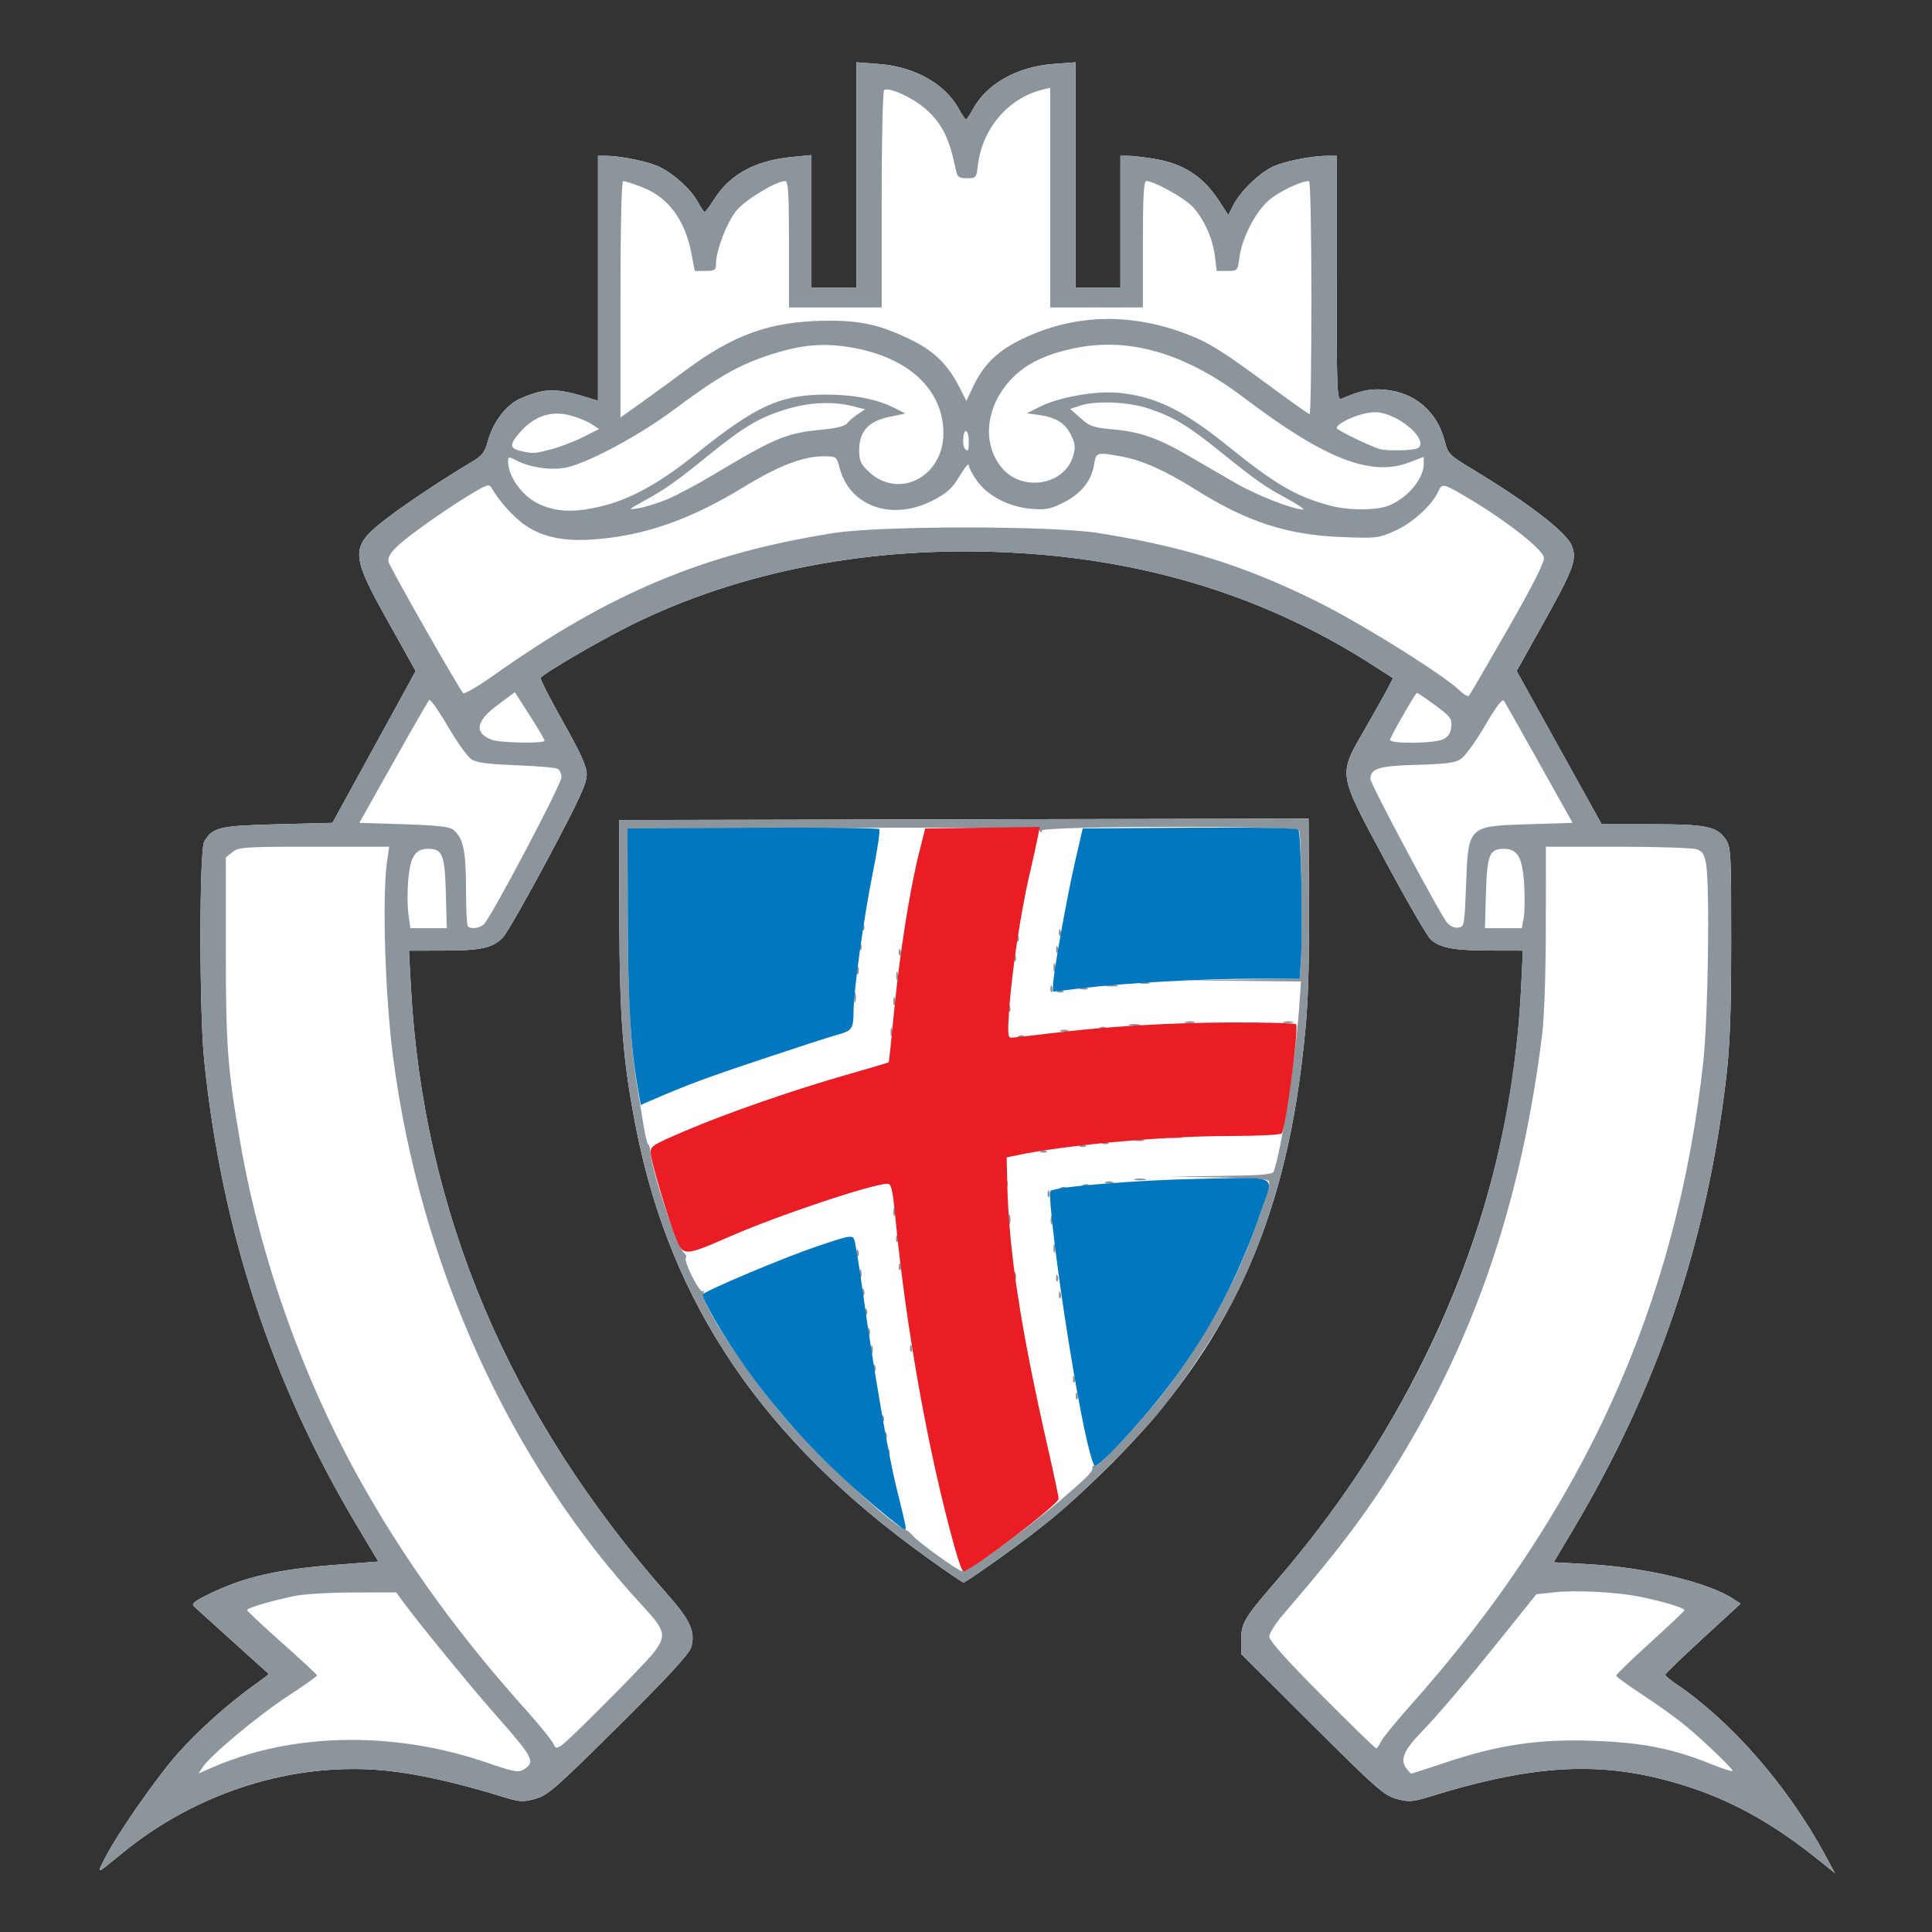
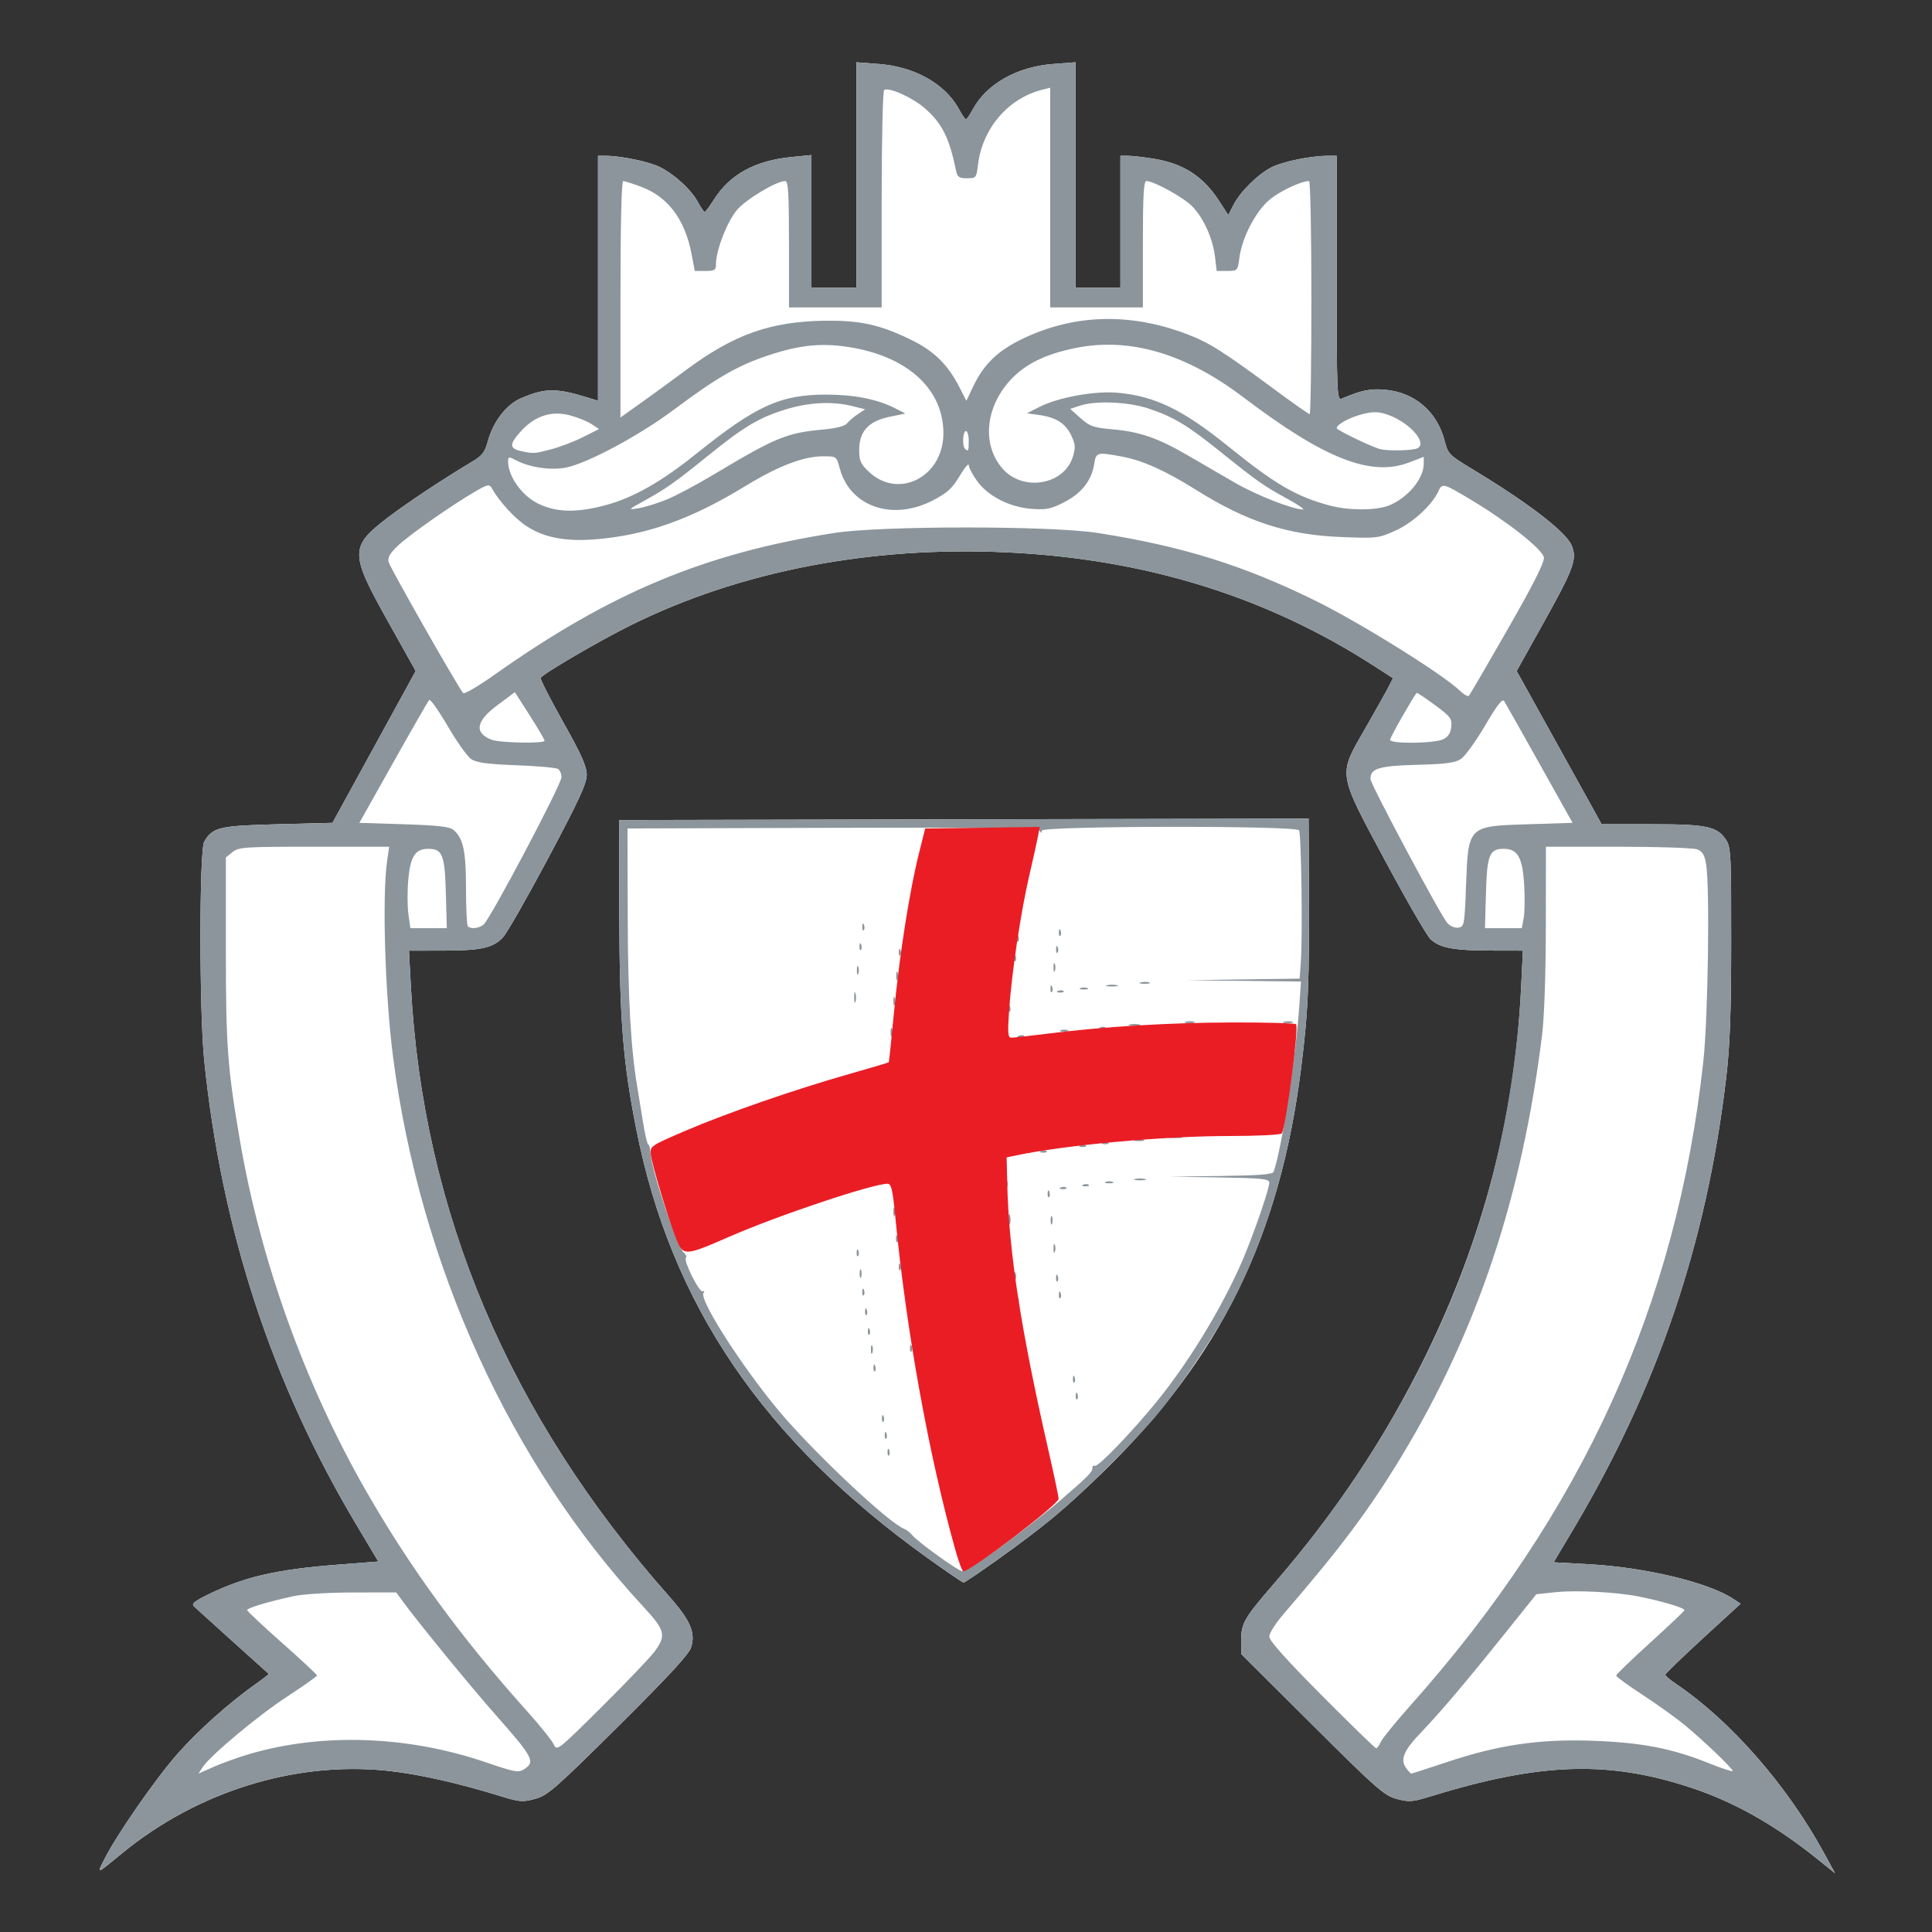
<svg xmlns="http://www.w3.org/2000/svg" xmlns:ns1="http://sodipodi.sourceforge.net/DTD/sodipodi-0.dtd" xmlns:ns2="http://www.inkscape.org/namespaces/inkscape" version="1.1" width="800" height="800" id="svg2" ns1:docname="Grb-SI-6330.svg" ns2:version="1.2.2 (732a01da63, 2022-12-09, custom)">
  <rect width="100%" height="100%" fill="#333333" stroke="none" />
  <ns1:namedview id="namedview2184" pagecolor="#ffffff" bordercolor="#666666" borderopacity="1.0" ns2:showpageshadow="2" ns2:pageopacity="0.0" ns2:pagecheckerboard="0" ns2:deskcolor="#d1d1d1" showgrid="false" ns2:zoom="1.0685256" ns2:cx="551.69478" ns2:cy="461.85136" ns2:window-width="2490" ns2:window-height="1376" ns2:window-x="0" ns2:window-y="0" ns2:window-maximized="1" ns2:current-layer="svg2" />
  <defs id="defs4" />
  <g id="g4878" transform="matrix(1.163,0,0,1.163,-2114.817,-2925.981)">
    <path style="fill:#ffffff;fill-rule:evenodd" d="m 1861.829,3175.779 c 26.692,-21.948 61.457,-32.811 94.221,-29.443 11.157,1.147 24.976,4.239 40.905,9.154 6.465,1.995 7.578,2.076 12,0.875 4.423,-1.201 7.162,-3.593 29.609,-25.856 17.456,-17.313 25.069,-25.544 25.87,-27.969 1.727,-5.234 -0.144,-9.658 -7.691,-18.181 -57.148,-64.541 -87.737,-136.802 -92.049,-217.448 l -0.671,-12.552 11.902,-0.01 c 13.815,-0.01 18.041,-0.934 21.581,-4.738 1.411,-1.516 8.698,-14.282 16.193,-28.368 10.824,-20.343 13.625,-26.412 13.615,-29.5 -0.01,-3.011 -1.912,-7.263 -8.43,-18.847 -4.63,-8.227 -8.221,-15.276 -7.982,-15.663 0.948,-1.534 20.591,-13.009 31.925,-18.65 38.825,-19.323 85.499,-28.357 134.406,-26.015 48.984,2.345 92.057,15.696 130.371,40.41 l 6.777,4.372 -1.667,3.253 c -0.917,1.789 -4.641,8.428 -8.277,14.753 -9.644,16.778 -9.88,15.236 7.224,47.112 7.559,14.087 14.807,26.612 16.108,27.834 3.276,3.078 8.202,4.003 21.463,4.03 l 11.405,0.024 -0.642,13.25 c -2.22,45.791 -13.562,89.416 -34.121,131.25 -14.284,29.065 -31.712,55.268 -53.541,80.5 -10.899,12.598 -11.997,14.47 -12.002,20.459 v 4.959 l 25.25,25.147 c 23.026,22.932 25.679,25.262 30.124,26.456 4.409,1.184 5.553,1.099 12,-0.89 39.181,-12.088 63.415,-12.875 93.041,-3.023 15.401,5.122 29.854,13.326 45.059,25.578 l 5.974,4.814 -3.813,-7 c -13.262,-24.345 -33.31,-47.266 -52.917,-60.5 -2.037,-1.375 -3.707,-2.811 -3.711,-3.191 0,-0.38 6.029,-6.224 13.406,-12.987 l 13.413,-12.296 -2.663,-1.754 c -8.857,-5.832 -31.183,-11.187 -51.283,-12.299 l -12.62,-0.699 6.923,-11.637 c 30.12,-50.63 47.516,-101.93 54.473,-160.637 1.361,-11.484 1.786,-22.863 1.811,-48.544 0.031,-30.839 -0.114,-33.769 -1.794,-36.334 -3.183,-4.858 -6.782,-5.623 -26.469,-5.623 h -17.861 l -12.887,-23.25 c -7.088,-12.787 -13.898,-25.063 -15.132,-27.278 l -2.245,-4.028 9.474,-16.972 c 10.918,-19.56 12.134,-22.897 10.108,-27.745 -2.019,-4.831 -15.428,-15.13 -35.334,-27.139 -8.239,-4.97 -8.69,-5.426 -9.845,-9.976 -2.666,-10.5 -10.658,-17.379 -21.273,-18.31 -5.248,-0.461 -8.428,0.192 -15.457,3.171 -1.651,0.7 -1.75,-1.719 -1.75,-42.865 v -43.607 l -3.25,0.01 c -5.98,0.014 -15.951,2.055 -19.912,4.075 -4.893,2.496 -11.157,8.683 -13.587,13.42 l -1.847,3.601 -3.232,-4.988 c -5.708,-8.81 -12.732,-13.351 -23.3,-15.066 -3.504,-0.569 -7.608,-1.037 -9.121,-1.041 l -2.75,-0.01 v 23.5 23.5 h -8 -8 v -40.148 -40.148 l -8.11,0.625 c -12.729,0.982 -23.598,7.144 -28.433,16.121 -1.052,1.953 -2.157,3.55 -2.457,3.55 -0.3,0 -1.406,-1.598 -2.457,-3.55 -4.834,-8.976 -15.704,-15.139 -28.433,-16.121 l -8.11,-0.625 v 40.148 40.148 h -8 -8 v -23.629 -23.629 l -7.201,0.71 c -12.876,1.269 -21.87,6.203 -27.472,15.07 -1.555,2.462 -3.063,4.476 -3.35,4.477 -0.287,0 -1.383,-1.596 -2.435,-3.549 -2.338,-4.341 -8.114,-9.68 -13.377,-12.365 -3.822,-1.95 -13.88,-4.062 -19.416,-4.077 l -2.75,-0.01 v 43.617 43.617 l -2.25,-0.708 c -12.442,-3.917 -16.233,-3.959 -24.982,-0.282 -5.413,2.275 -10.123,8.389 -12.08,15.682 -0.969,3.611 -1.985,4.897 -5.53,7 -9.854,5.845 -23.108,14.632 -29.984,19.879 -13.553,10.342 -13.561,12.653 -0.133,36.671 l 10.041,17.959 -2.474,4.534 c -1.361,2.494 -8.026,14.659 -14.812,27.034 l -12.338,22.5 -19.527,0.5 c -20.918,0.536 -23.192,1.079 -26.145,6.25 -1.764,3.089 -1.766,60.559 0,77.75 6.225,60.685 24.088,115.067 54.528,166 l 7.471,12.5 -14.729,1.146 c -21.582,1.679 -33.051,4.329 -45.853,10.595 -5.035,2.464 -6.04,3.326 -5,4.286 2.499,2.306 26.304,23.792 26.55,23.964 0.137,0.095 -1.888,1.681 -4.5,3.524 -9.528,6.724 -20.681,16.682 -27.985,24.986 -7.843,8.917 -21.479,28.545 -25.924,37.317 -2.884,5.691 -3.178,5.782 6.161,-1.897 z m 311.662,-104.524 c 16.552,-11.829 23.93,-17.944 37.229,-30.854 42.209,-40.972 63.451,-84.227 70.984,-144.543 2.534,-20.293 2.924,-29.793 2.736,-66.754 l -0.111,-21.754 -122.75,0.254 -122.75,0.254 0.086,34 c 0.094,36.921 1.294,52.076 6.017,75.967 12.348,62.459 45.176,110.817 103.709,152.769 6.703,4.804 12.486,8.742 12.85,8.75 0.364,0.01 5.764,-3.632 12,-8.089 z" id="path2243" ns1:nodetypes="csssssssccsssssssscssssscsssccssssscsscscsscssssscsscsssssssccsscssccccccccssssscccccccsscssccccsssssscsscsscscsssssssccsssscccssscss" />
    <path style="fill:#8c959b" d="m 1855.668,3177.676 c 4.445,-8.772 18.081,-28.4 25.924,-37.317 7.304,-8.303 18.457,-18.261 27.985,-24.986 2.612,-1.843 4.637,-3.429 4.5,-3.524 -0.246,-0.171 -24.051,-21.658 -26.55,-23.964 -1.04,-0.96 -0.035,-1.821 5,-4.286 12.802,-6.266 24.271,-8.916 45.853,-10.595 l 14.729,-1.146 -7.47,-12.5 c -30.44,-50.933 -48.303,-105.315 -54.528,-166 -1.763,-17.191 -1.761,-74.661 0,-77.75 2.954,-5.171 5.228,-5.714 26.145,-6.25 l 19.527,-0.5 12.338,-22.5 c 6.786,-12.375 13.451,-24.54 14.812,-27.034 l 2.474,-4.534 -10.041,-17.959 c -13.429,-24.017 -13.42,-26.328 0.133,-36.671 6.876,-5.247 20.129,-14.034 29.984,-19.879 3.545,-2.103 4.561,-3.389 5.53,-7 1.957,-7.293 6.667,-13.407 12.081,-15.682 8.75,-3.677 12.54,-3.634 24.982,0.282 l 2.25,0.708 v -43.617 -43.617 l 2.75,0.01 c 5.536,0.015 15.594,2.127 19.416,4.077 5.263,2.685 11.039,8.024 13.377,12.365 1.052,1.953 2.147,3.55 2.435,3.549 0.287,0 1.795,-2.016 3.35,-4.477 5.602,-8.867 14.596,-13.801 27.472,-15.07 l 7.201,-0.71 v 23.629 23.629 h 8 8 v -40.148 -40.148 l 8.11,0.625 c 12.729,0.982 23.598,7.144 28.433,16.121 1.052,1.953 2.157,3.55 2.457,3.55 0.3,0 1.406,-1.598 2.457,-3.55 4.834,-8.976 15.704,-15.139 28.433,-16.121 l 8.11,-0.625 v 40.148 40.148 h 8 8 v -23.5 -23.5 l 2.75,0.01 c 1.512,0 5.617,0.473 9.121,1.041 10.568,1.715 17.592,6.256 23.3,15.066 l 3.232,4.988 1.847,-3.601 c 2.43,-4.737 8.694,-10.924 13.587,-13.42 3.961,-2.021 13.932,-4.061 19.912,-4.075 l 3.25,-0.01 v 43.607 c 0,41.146 0.099,43.565 1.75,42.865 7.029,-2.979 10.209,-3.631 15.457,-3.171 10.615,0.932 18.608,7.811 21.273,18.31 1.155,4.549 1.605,5.006 9.845,9.976 19.907,12.008 33.316,22.307 35.334,27.139 2.026,4.848 0.81,8.185 -10.108,27.745 l -9.474,16.972 2.245,4.028 c 1.235,2.216 8.044,14.491 15.132,27.278 l 12.887,23.25 h 17.861 c 19.687,0 23.286,0.764 26.469,5.623 1.68,2.565 1.825,5.495 1.794,36.334 -0.026,25.681 -0.45,37.06 -1.811,48.544 -6.957,58.707 -24.353,110.006 -54.473,160.637 l -6.923,11.637 12.62,0.699 c 20.1,1.113 42.426,6.467 51.283,12.299 l 2.663,1.753 -13.413,12.296 c -7.377,6.763 -13.41,12.607 -13.406,12.987 0,0.38 1.674,1.816 3.711,3.191 19.607,13.234 39.654,36.155 52.917,60.5 l 3.813,7 -5.974,-4.814 c -15.204,-12.252 -29.658,-20.457 -45.059,-25.578 -29.626,-9.852 -53.861,-9.065 -93.042,3.023 -6.447,1.989 -7.591,2.074 -12,0.89 -4.444,-1.194 -7.098,-3.524 -30.124,-26.456 l -25.25,-25.147 v -4.959 c 0.01,-5.988 1.103,-7.86 12.002,-20.459 35.821,-41.406 61.84,-88.75 75.556,-137.481 6.569,-23.34 10.935,-50.123 12.106,-74.269 l 0.642,-13.25 -11.405,-0.024 c -13.261,-0.028 -18.187,-0.953 -21.463,-4.03 -1.3,-1.222 -8.549,-13.747 -16.108,-27.834 -17.105,-31.877 -16.868,-30.335 -7.224,-47.112 3.636,-6.325 7.36,-12.964 8.277,-14.753 l 1.667,-3.253 -6.777,-4.371 c -38.313,-24.713 -81.386,-38.064 -130.371,-40.41 -48.907,-2.341 -95.581,6.692 -134.406,26.015 -11.334,5.641 -30.977,17.115 -31.925,18.65 -0.239,0.388 3.352,7.436 7.982,15.663 6.518,11.584 8.42,15.836 8.43,18.847 0.01,3.088 -2.791,9.158 -13.615,29.5 -7.495,14.086 -14.782,26.852 -16.193,28.368 -3.54,3.804 -7.766,4.732 -21.581,4.738 l -11.902,0.01 0.671,12.552 c 4.311,80.646 34.9,152.907 92.049,217.448 7.547,8.523 9.418,12.947 7.691,18.18 -0.8,2.426 -8.414,10.657 -25.87,27.969 -22.447,22.262 -25.186,24.655 -29.609,25.856 -4.422,1.201 -5.534,1.12 -12,-0.875 -15.93,-4.915 -29.748,-8.007 -40.905,-9.154 -32.764,-3.368 -67.529,7.496 -94.221,29.443 -9.339,7.679 -9.045,7.588 -6.161,1.897 z m 51.205,-37.173 c 26.006,-7.713 56.545,-6.692 84.456,2.824 10.499,3.58 11.696,3.793 13.75,2.453 4.014,-2.618 3.193,-4.171 -10.242,-19.375 -9.072,-10.265 -27.735,-33.096 -33.297,-40.731 l -2.051,-2.816 -15.33,0.025 c -8.819,0.014 -17.879,0.581 -21.33,1.335 -9.255,2.02 -16.508,4.212 -16.423,4.962 0.043,0.373 5.655,5.629 12.472,11.679 6.817,6.05 12.407,11.253 12.423,11.562 0.016,0.309 -4.703,3.65 -10.486,7.424 -10.538,6.877 -27.51,21.046 -30.261,25.263 l -1.467,2.248 5.415,-2.395 c 2.978,-1.317 8.545,-3.323 12.371,-4.458 z m 426.568,2.818 c 18.472,-6.175 32.961,-8.31 51.888,-7.645 17.551,0.616 28.307,2.689 41.56,8.011 4.642,1.864 8.44,3.101 8.44,2.749 0,-0.879 -10.307,-10.754 -17,-16.287 -3.025,-2.501 -9.775,-7.343 -15,-10.761 -5.225,-3.418 -9.5,-6.527 -9.5,-6.909 0,-0.383 5.4,-5.605 12,-11.605 6.6,-6 12.137,-11.232 12.304,-11.626 0.33,-0.776 -7.033,-3.032 -15.804,-4.841 -8.017,-1.654 -22.604,-2.431 -30.255,-1.611 l -6.653,0.712 -11.764,14.675 c -13.5,16.841 -22.566,27.526 -29.422,34.675 -5.951,6.206 -7.333,9.446 -5.279,12.379 0.817,1.167 1.693,2.121 1.946,2.121 0.253,0 5.895,-1.817 12.538,-4.037 z m -282.007,-39.363 c 4.301,-5.793 3.85,-7.59 -4.038,-16.098 -47.272,-50.983 -79.393,-121.528 -89.017,-195.502 -2.859,-21.977 -3.946,-57.169 -2.155,-69.75 l 0.748,-5.25 h -26.71 c -24.812,0 -26.878,0.136 -29.071,1.912 l -2.361,1.912 v 32.838 c 0,34.333 0.58,42.155 5.053,68.183 7.369,42.875 23.193,86.748 45,124.767 15.649,27.283 33.818,52.119 57.194,78.183 4.585,5.112 8.851,10.424 9.479,11.804 1.125,2.47 1.391,2.263 17.063,-13.295 8.756,-8.692 17.222,-17.559 18.815,-19.704 z m 258.628,32.089 c 0.579,-1.271 5.34,-7.123 10.58,-13.004 61.284,-68.779 94.811,-142.532 104.236,-229.298 1.699,-15.644 2.353,-62.145 0.986,-70.199 -0.561,-3.309 -1.306,-4.53 -3.198,-5.25 -1.357,-0.516 -14.025,-0.937 -28.152,-0.937 h -25.685 l -0.029,28.249 c -0.018,16.972 -0.549,32.441 -1.331,38.749 -7.138,57.561 -23.017,105.253 -49.857,149.742 -11.452,18.983 -21.797,32.82 -42.279,56.556 -2.752,3.189 -5.003,6.762 -5.003,7.94 0,1.443 6.106,8.279 18.715,20.952 10.293,10.345 18.996,18.81 19.34,18.81 0.343,0 1.098,-1.04 1.677,-2.312 z m -332.901,-302.156 c -0.363,-13.644 -1.213,-15.783 -6.275,-15.783 -4.575,0 -6.33,2.659 -7.087,10.733 -0.377,4.022 -0.369,9.609 0.016,12.415 l 0.702,5.102 h 6.488 6.488 l -0.332,-12.467 z m 13.408,11.217 c 2.293,-1.767 27.76,-49.941 27.76,-52.511 0,-1.167 -0.562,-2.485 -1.25,-2.93 -0.688,-0.445 -7.352,-1.038 -14.809,-1.319 -10.172,-0.383 -14.179,-0.916 -16.041,-2.136 -1.365,-0.894 -5.138,-6.179 -8.386,-11.745 -3.247,-5.565 -6.225,-9.779 -6.617,-9.364 -0.392,0.415 -6.146,10.43 -12.788,22.255 l -12.075,21.5 15.834,0.5 c 12.039,0.38 16.266,0.86 17.638,2 3.517,2.924 4.495,7.447 4.495,20.801 0,7.076 0.3,13.165 0.667,13.532 1.062,1.062 3.811,0.775 5.573,-0.583 z m 349.81,-13.75 c 0.816,-21.515 0.623,-21.323 22.095,-22 l 15.846,-0.5 -11.745,-21 c -6.46,-11.55 -12.14,-21.611 -12.621,-22.358 -0.63,-0.978 -2.538,1.478 -6.811,8.767 -3.264,5.569 -7.125,10.905 -8.578,11.858 -2.082,1.365 -5.415,1.806 -15.689,2.077 -13.525,0.357 -16.593,1.297 -16.511,5.061 0.041,1.878 24.761,48.207 27.311,51.186 1.016,1.187 2.664,1.906 3.949,1.723 2.128,-0.303 2.224,-0.82 2.755,-14.814 z m 20.538,11.381 c 0.373,-1.99 0.44,-7.444 0.149,-12.119 -0.591,-9.475 -2.346,-12.512 -7.229,-12.512 -5.123,0 -5.974,2.111 -6.361,15.785 l -0.353,12.465 h 6.558 6.558 z m -348.608,-63.131 c -0.011,-0.412 -2.396,-4.467 -5.299,-9.01 l -5.279,-8.26 -6.201,4.608 c -7.662,5.693 -8.39,9.817 -2.173,12.299 2.895,1.155 18.981,1.464 18.952,0.363 z m 320.02,-0.538 c 1.737,-0.874 2.595,-2.23 2.81,-4.443 0.28,-2.878 -0.287,-3.624 -5.893,-7.751 -3.412,-2.511 -6.305,-4.443 -6.43,-4.292 -1.442,1.739 -9.488,15.904 -9.488,16.704 0,1.529 15.891,1.347 19,-0.218 z m 22.928,-39.201 c 8.962,-15.656 13.065,-23.775 12.866,-25.452 -0.331,-2.781 -12.662,-12.578 -25.671,-20.396 -10.212,-6.137 -10.544,-6.226 -11.922,-3.204 -2.256,4.951 -9.139,11.24 -15.357,14.03 -5.959,2.674 -6.561,2.745 -19.247,2.249 -19.184,-0.75 -33.535,-5.412 -51.65,-16.779 -10.926,-6.856 -19.051,-10.508 -26.404,-11.867 -8.964,-1.657 -9.207,-1.59 -9.899,2.737 -0.931,5.824 -4.485,10.331 -10.644,13.501 -4.717,2.428 -6.355,2.767 -11.518,2.384 -7.912,-0.587 -15.566,-4.47 -19.49,-9.886 -1.645,-2.271 -2.991,-4.829 -2.991,-5.684 0,-0.856 -1.462,0.887 -3.25,3.873 -2.665,4.451 -4.391,6.019 -9.587,8.706 -14.361,7.427 -29.474,2.19 -33.109,-11.473 -1.13,-4.248 -1.133,-4.25 -5.898,-4.25 -7.059,0 -15.95,3.42 -27.957,10.752 -19.209,11.731 -35.175,17.374 -53.218,18.808 -10.734,0.853 -18.43,-0.668 -24.688,-4.879 -4.188,-2.819 -9.527,-8.703 -12.152,-13.393 -0.803,-1.435 -1.453,-1.301 -5.773,1.192 -8.26,4.766 -23.672,15.565 -27.665,19.384 -2.813,2.691 -3.655,4.192 -3.253,5.795 0.499,1.988 24.849,44.79 26.544,46.66 0.409,0.45 5.414,-2.489 11.124,-6.531 41.306,-29.245 74.827,-43.243 120.881,-50.481 16.74,-2.631 77.205,-2.636 94,-0.01 29.984,4.691 51.828,11.499 77.5,24.153 16.011,7.892 45.623,26.362 51.464,32.1 1.355,1.331 2.765,2.089 3.135,1.684 0.369,-0.405 6.592,-11.081 13.83,-23.725 z m -320.928,-44.196 c 9.756,-2.675 19.628,-8.301 32.008,-18.242 21.257,-17.067 29.865,-21.004 46.031,-21.047 9.974,-0.027 18.448,1.638 24.723,4.857 l 3.674,1.885 -5.683,1.18 c -7.436,1.544 -10.754,5.173 -10.754,11.761 0,3.896 0.498,5.025 3.442,7.801 10.565,9.964 26.462,1.828 26.536,-13.582 0.074,-15.376 -12.069,-26.948 -32.051,-30.546 -10.656,-1.919 -18.655,-1.203 -30.427,2.72 -10.77,3.59 -18.171,7.855 -33.5,19.308 -12.165,9.088 -30.289,18.846 -38.177,20.553 -5.239,1.134 -12.918,0.073 -17.822,-2.463 -2.841,-1.469 -3.001,-1.448 -3.001,0.409 0,5.072 4.676,11.794 10.217,14.689 6.565,3.429 14.094,3.647 24.782,0.717 z m 21.37,-1.887 c 3.235,-1.315 10.663,-5.252 16.506,-8.75 22.503,-13.471 26.244,-15.013 39.34,-16.223 4.757,-0.439 7.712,-1.214 8.518,-2.234 0.679,-0.858 2.397,-2.323 3.817,-3.255 l 2.583,-1.695 -4.51,-1.136 c -7.284,-1.834 -15.781,-1.37 -24.323,1.329 -9.218,2.913 -14.504,6.098 -27.302,16.455 -11.523,9.325 -14.702,11.57 -22.479,15.876 -6.012,3.328 -6.015,3.332 -2.027,2.678 2.197,-0.361 6.641,-1.731 9.876,-3.046 z m 220.802,-0.45 c -8.159,-4.447 -10.502,-6.103 -24.172,-17.082 -11.172,-8.973 -16.203,-11.978 -24.924,-14.889 -7.237,-2.416 -18.805,-2.911 -24.454,-1.046 l -3.5,1.155 3.689,3.3 c 3.269,2.924 4.567,3.378 11.391,3.98 9.72,0.858 16.082,3.06 26.798,9.277 4.675,2.712 12.247,7.105 16.826,9.761 7.553,4.382 20.39,9.431 24.174,9.508 0.825,0.017 -1.798,-1.767 -5.828,-3.964 z m 36.61,2.469 c 6.642,-2.774 12.218,-9.53 12.218,-14.801 v -2.454 l -5.25,2.009 c -13.567,5.19 -30.09,-1.312 -58.946,-23.197 -20.614,-15.634 -40.505,-21.474 -59.811,-17.562 -10.89,2.207 -18.149,5.827 -23.405,11.672 -8.793,9.78 -9.86,22.951 -2.534,31.294 7.317,8.334 22.014,5.774 25.051,-4.364 0.983,-3.28 0.875,-4.418 -0.726,-7.696 -2.057,-4.212 -5.443,-6.278 -11.653,-7.111 l -4.039,-0.542 4.494,-2.284 c 6.753,-3.432 19.844,-5.788 27.963,-5.034 13.187,1.226 23.1,6.036 39.159,19.003 16.851,13.607 24.201,17.904 36.124,21.12 6.915,1.865 16.821,1.841 21.354,-0.053 z m -298.479,-19.938 c 3.148,-0.82 8.275,-2.781 11.393,-4.357 l 5.669,-2.866 -2.762,-1.81 c -1.519,-0.995 -4.973,-2.383 -7.676,-3.084 -6.584,-1.708 -12.447,0.227 -17.442,5.757 -4.097,4.535 -4.075,6.08 0.097,6.984 4.491,0.972 4.628,0.965 10.721,-0.623 z m 148.696,-3.009 c 0,-1.925 -0.45,-3.5 -1,-3.5 -1.109,0 -1.387,5.28 -0.333,6.333 1.151,1.151 1.333,0.763 1.333,-2.833 z m 159.943,2.556 c 3.389,-2.144 -3.554,-9.562 -11.264,-12.033 -2.923,-0.937 -4.883,-0.957 -8.343,-0.086 -4.617,1.162 -9.336,3.705 -9.336,5.03 0,0.631 10.476,5.764 15,7.349 2.54,0.89 12.417,0.706 13.943,-0.26 z m -260.685,-27.719 c 17.09,-12.685 29.973,-17.29 49.242,-17.603 12.789,-0.208 20.077,1.41 31.292,6.946 7.951,3.925 12.805,8.727 16.877,16.694 l 2.491,4.874 2.3,-4.874 c 3.844,-8.146 8.851,-12.989 17.881,-17.3 18.228,-8.7 38.008,-9.259 58.159,-1.643 7.971,3.012 12.844,6.071 30.634,19.226 6.949,5.138 12.911,9.343 13.25,9.343 0.339,0 0.616,-18.675 0.616,-41.5 0,-22.825 -0.37,-41.5 -0.822,-41.5 -2.882,0 -10.597,3.667 -14.195,6.746 -4.907,4.2 -9.668,13.4 -10.611,20.504 -0.625,4.705 -0.665,4.75 -4.362,4.75 h -3.732 l -0.592,-4.999 c -0.767,-6.476 -3.966,-13.633 -7.988,-17.873 -3.019,-3.182 -13.73,-9.126 -16.449,-9.128 -0.963,-6e-4 -1.25,5.165 -1.25,22.499 v 22.5 h -16.5 -16.5 v -39.108 -39.108 l -2.75,0.678 c -12.157,2.996 -21.419,13.801 -22.964,26.789 -0.548,4.606 -0.666,4.75 -3.906,4.75 -2.842,0 -3.426,-0.411 -3.906,-2.75 -2.38,-11.593 -4.939,-16.729 -10.987,-22.053 -4.458,-3.924 -12.833,-7.719 -14.611,-6.62 -0.481,0.297 -0.875,17.839 -0.875,38.982 v 38.441 h -16.5 -16.5 v -22.5 c 0,-18.142 -0.26,-22.5 -1.34,-22.5 -3.126,0 -13.879,6.438 -17.164,10.277 -3.498,4.087 -7.495,14.395 -7.495,19.329 0,2.103 -0.46,2.395 -3.771,2.395 h -3.771 l -1.141,-6.002 c -2.343,-12.327 -8.386,-20.383 -17.984,-23.974 -2.975,-1.113 -5.841,-2.023 -6.371,-2.023 -0.601,0 -0.963,15.79 -0.963,42.088 v 42.088 l 6.75,-4.798 c 3.712,-2.639 11.141,-8.057 16.508,-12.04 z m 86.055,422.898 c -58.533,-41.952 -91.361,-90.309 -103.709,-152.769 -4.723,-23.891 -5.923,-39.045 -6.017,-75.967 l -0.086,-34 122.75,-0.254 122.75,-0.254 0.111,21.754 c 0.188,36.961 -0.201,46.461 -2.736,66.754 -4.019,32.181 -12.107,59.802 -24.465,83.557 -6.037,11.605 -18.484,30.193 -27.08,40.443 -8.79,10.481 -28.27,29.636 -38.33,37.689 -8.401,6.725 -29.406,21.817 -30.338,21.796 -0.364,-0.01 -6.147,-3.946 -12.85,-8.75 z m 20.322,0.106 c 7.422,-5.036 20.484,-15.008 26.792,-20.453 9.935,-8.577 11.575,-10.215 11.575,-11.564 0,-0.793 0.405,-1.192 0.899,-0.887 1.011,0.625 13.147,-11.969 21.971,-22.799 12.538,-15.389 25.411,-37.065 32.151,-54.138 4.171,-10.564 7.978,-21.972 7.978,-23.903 0,-1.331 -2.509,-1.593 -17.75,-1.848 l -17.75,-0.298 18.281,-0.225 c 13.535,-0.167 18.404,-0.55 18.755,-1.475 2.676,-7.061 7.808,-40.007 9.111,-58.5 l 0.652,-9.25 -20.4,-0.228 -20.4,-0.228 20.162,-0.292 20.162,-0.292 0.424,-6.23 c 0.656,-9.656 0.156,-45.267 -0.655,-46.579 -1.067,-1.727 -91.587,-1.598 -91.608,0.131 -0.012,0.95 -0.188,0.947 -0.797,-0.011 -0.609,-0.958 -16.895,-1.179 -73.735,-1 l -72.954,0.23 0.081,31.5 c 0.074,28.692 1.104,47.023 3.4,60.5 0.469,2.75 1.403,8.488 2.077,12.75 0.674,4.263 1.499,7.751 1.833,7.752 0.335,0 0.709,1.423 0.831,3.161 0.464,6.585 9.492,33.444 11.912,35.436 0.734,0.604 1.037,1.397 0.672,1.762 -0.998,0.998 4.868,12.65 6.012,11.943 0.574,-0.355 0.674,-0.1 0.238,0.606 -1.657,2.68 16.16,29.919 29.333,44.844 13.405,15.19 36.999,37.119 41.992,39.03 0.89,0.341 2.293,1.436 3.118,2.435 1.957,2.368 16.165,12.605 17.634,12.705 0.624,0.043 4.224,-2.019 8,-4.582 z m -34.555,-37.924 c 0.048,-1.165 0.285,-1.402 0.604,-0.604 0.289,0.722 0.253,1.584 -0.079,1.917 -0.332,0.332 -0.569,-0.258 -0.525,-1.312 z m -1,-6 c 0.048,-1.165 0.285,-1.402 0.604,-0.604 0.289,0.722 0.253,1.584 -0.079,1.917 -0.332,0.332 -0.569,-0.258 -0.525,-1.312 z m -1,-6 c 0.048,-1.165 0.285,-1.402 0.604,-0.604 0.289,0.722 0.253,1.584 -0.079,1.917 -0.332,0.332 -0.569,-0.258 -0.525,-1.312 z m 69,-8 c 0.048,-1.165 0.285,-1.402 0.604,-0.604 0.289,0.722 0.253,1.584 -0.079,1.917 -0.332,0.332 -0.569,-0.258 -0.525,-1.312 z m -1,-6 c 0.048,-1.165 0.285,-1.402 0.604,-0.604 0.289,0.722 0.253,1.584 -0.079,1.917 -0.332,0.332 -0.569,-0.258 -0.525,-1.312 z m -71,-4 c 0.048,-1.165 0.285,-1.402 0.604,-0.604 0.289,0.722 0.253,1.584 -0.079,1.917 -0.332,0.332 -0.569,-0.258 -0.525,-1.312 z m -0.921,-6.417 c 0,-1.375 0.227,-1.938 0.504,-1.25 0.277,0.688 0.277,1.812 0,2.5 -0.277,0.688 -0.504,0.125 -0.504,-1.25 z m 13.921,-0.583 c 0.048,-1.165 0.285,-1.402 0.604,-0.604 0.289,0.722 0.253,1.584 -0.079,1.917 -0.332,0.332 -0.569,-0.258 -0.525,-1.312 z m -15,-6 c 0.048,-1.165 0.285,-1.402 0.604,-0.604 0.289,0.722 0.253,1.584 -0.079,1.917 -0.332,0.332 -0.569,-0.258 -0.525,-1.312 z m -1,-7 c 0.048,-1.165 0.285,-1.402 0.604,-0.604 0.289,0.722 0.253,1.584 -0.079,1.917 -0.332,0.332 -0.569,-0.258 -0.525,-1.312 z m 54,-4 c 0.048,-1.165 0.285,-1.402 0.604,-0.604 0.289,0.722 0.253,1.584 -0.079,1.917 -0.332,0.332 -0.569,-0.258 -0.525,-1.312 z m 15,-2 c 0.048,-1.165 0.285,-1.402 0.604,-0.604 0.289,0.722 0.253,1.584 -0.079,1.917 -0.332,0.332 -0.569,-0.258 -0.525,-1.312 z m -70,-1 c 0.048,-1.165 0.285,-1.402 0.604,-0.604 0.289,0.722 0.253,1.584 -0.079,1.917 -0.332,0.332 -0.569,-0.258 -0.525,-1.312 z m 54.079,-5.417 c 0,-1.375 0.227,-1.938 0.504,-1.25 0.277,0.688 0.277,1.812 0,2.5 -0.277,0.688 -0.504,0.125 -0.504,-1.25 z m 14.921,0.417 c 0.048,-1.165 0.285,-1.402 0.604,-0.604 0.289,0.722 0.253,1.584 -0.079,1.917 -0.332,0.332 -0.569,-0.258 -0.525,-1.312 z m -69.921,-1.417 c 0,-1.375 0.227,-1.938 0.504,-1.25 0.277,0.688 0.277,1.812 0,2.5 -0.277,0.688 -0.504,0.125 -0.504,-1.25 z m 13.921,-2.583 c 0.048,-1.165 0.285,-1.402 0.604,-0.604 0.289,0.722 0.253,1.584 -0.079,1.917 -0.332,0.332 -0.569,-0.258 -0.525,-1.312 z m -15,-5 c 0.048,-1.165 0.285,-1.402 0.604,-0.604 0.289,0.722 0.253,1.584 -0.079,1.917 -0.332,0.332 -0.569,-0.258 -0.525,-1.312 z m 70.079,-1.417 c 0,-1.375 0.227,-1.938 0.504,-1.25 0.277,0.688 0.277,1.812 0,2.5 -0.277,0.688 -0.504,0.125 -0.504,-1.25 z m -56.079,-3.583 c 0.048,-1.165 0.285,-1.402 0.604,-0.604 0.289,0.722 0.253,1.584 -0.079,1.917 -0.332,0.332 -0.569,-0.258 -0.525,-1.312 z m 40.116,-6.917 c 0.02,-1.65 0.244,-2.204 0.498,-1.231 0.254,0.973 0.237,2.323 -0.037,3 -0.274,0.677 -0.481,-0.119 -0.461,-1.769 z m 14.963,0.5 c 0,-1.375 0.227,-1.938 0.504,-1.25 0.277,0.688 0.277,1.812 0,2.5 -0.277,0.688 -0.504,0.125 -0.504,-1.25 z m -56,-3 c 0,-1.375 0.227,-1.938 0.504,-1.25 0.277,0.688 0.277,1.812 0,2.5 -0.277,0.688 -0.504,0.125 -0.504,-1.25 z m 54.921,-6.583 c 0.048,-1.165 0.285,-1.402 0.604,-0.604 0.289,0.722 0.253,1.584 -0.079,1.917 -0.332,0.332 -0.569,-0.258 -0.525,-1.312 z m -14.921,-3.417 c 0,-1.375 0.227,-1.938 0.504,-1.25 0.277,0.688 0.277,1.812 0,2.5 -0.277,0.688 -0.504,0.125 -0.504,-1.25 z m 19.655,1.317 c 0.722,-0.289 1.584,-0.253 1.917,0.079 0.332,0.332 -0.258,0.569 -1.312,0.525 -1.165,-0.048 -1.402,-0.285 -0.604,-0.604 z m 8,-1 c 0.722,-0.289 1.584,-0.253 1.917,0.079 0.332,0.332 -0.258,0.569 -1.312,0.525 -1.165,-0.048 -1.402,-0.285 -0.604,-0.604 z m 7.938,-0.979 c 0.688,-0.277 1.812,-0.277 2.5,0 0.688,0.277 0.125,0.504 -1.25,0.504 -1.375,0 -1.938,-0.227 -1.25,-0.504 z m 10.5,-1.027 c 0.963,-0.252 2.538,-0.252 3.5,0 0.963,0.252 0.175,0.457 -1.75,0.457 -1.925,0 -2.712,-0.206 -1.75,-0.457 z m -33.438,-9.994 c 0.722,-0.289 1.584,-0.253 1.917,0.079 0.332,0.332 -0.258,0.569 -1.312,0.525 -1.165,-0.048 -1.402,-0.285 -0.604,-0.604 z m 14,-2 c 0.722,-0.289 1.584,-0.253 1.917,0.079 0.332,0.332 -0.258,0.569 -1.312,0.525 -1.165,-0.048 -1.402,-0.285 -0.604,-0.604 z m 8,-1 c 0.722,-0.289 1.584,-0.253 1.917,0.079 0.332,0.332 -0.258,0.569 -1.312,0.525 -1.165,-0.048 -1.402,-0.285 -0.604,-0.604 z m 11.457,-1.01 c 0.973,-0.254 2.323,-0.237 3,0.037 0.677,0.274 -0.119,0.481 -1.769,0.461 -1.65,-0.02 -2.204,-0.244 -1.231,-0.498 z m 12.493,-1.014 c 1.244,-0.239 3.044,-0.23 4,0.02 0.956,0.25 -0.062,0.446 -2.262,0.435 -2.2,-0.011 -2.982,-0.216 -1.738,-0.455 z m -99.604,-37.293 c 0,-1.375 0.227,-1.938 0.504,-1.25 0.277,0.688 0.277,1.812 0,2.5 -0.277,0.688 -0.504,0.125 -0.504,-1.25 z m 45.655,1.317 c 0.722,-0.289 1.584,-0.253 1.917,0.079 0.332,0.332 -0.258,0.569 -1.312,0.525 -1.165,-0.048 -1.402,-0.285 -0.604,-0.604 z m 14.938,-1.979 c 0.688,-0.277 1.812,-0.277 2.5,0 0.688,0.277 0.125,0.504 -1.25,0.504 -1.375,0 -1.938,-0.227 -1.25,-0.504 z m 14.062,-1.021 c 0.722,-0.289 1.584,-0.253 1.917,0.079 0.332,0.332 -0.258,0.569 -1.312,0.525 -1.165,-0.048 -1.402,-0.285 -0.604,-0.604 z m 10.438,-1.006 c 0.963,-0.252 2.538,-0.252 3.5,0 0.963,0.252 0.175,0.457 -1.75,0.457 -1.925,0 -2.712,-0.206 -1.75,-0.457 z m 20.019,-1.004 c 0.973,-0.254 2.323,-0.237 3,0.037 0.677,0.274 -0.119,0.481 -1.769,0.461 -1.65,-0.02 -2.204,-0.244 -1.231,-0.498 z m 35,0 c 0.973,-0.254 2.323,-0.237 3,0.037 0.677,0.274 -0.119,0.481 -1.769,0.461 -1.65,-0.02 -2.204,-0.244 -1.231,-0.498 z m -98.19,-4.89 c 0.048,-1.165 0.285,-1.402 0.604,-0.604 0.289,0.722 0.253,1.584 -0.079,1.917 -0.332,0.332 -0.569,-0.258 -0.525,-1.312 z m -40.921,-2.417 c 0,-1.375 0.227,-1.938 0.504,-1.25 0.277,0.688 0.277,1.812 0,2.5 -0.277,0.688 -0.504,0.125 -0.504,-1.25 z m -13.963,-1.5 c 0.02,-1.65 0.244,-2.204 0.498,-1.231 0.254,0.973 0.237,2.323 -0.037,3 -0.274,0.677 -0.481,-0.119 -0.461,-1.769 z m 69.884,-3.083 c 0.048,-1.165 0.285,-1.402 0.604,-0.604 0.289,0.722 0.253,1.584 -0.079,1.917 -0.332,0.332 -0.569,-0.258 -0.525,-1.312 z m 2.733,0.9 c 0.722,-0.289 1.584,-0.253 1.917,0.079 0.332,0.332 -0.258,0.569 -1.312,0.525 -1.165,-0.048 -1.402,-0.285 -0.604,-0.604 z m 7.938,-0.979 c 0.688,-0.277 1.812,-0.277 2.5,0 0.688,0.277 0.125,0.504 -1.25,0.504 -1.375,0 -1.938,-0.227 -1.25,-0.504 z m 9.5,-1.027 c 0.963,-0.252 2.538,-0.252 3.5,0 0.963,0.252 0.175,0.457 -1.75,0.457 -1.925,0 -2.712,-0.206 -1.75,-0.457 z m 12.019,-1.004 c 0.973,-0.254 2.323,-0.237 3,0.037 0.677,0.274 -0.119,0.481 -1.769,0.461 -1.65,-0.02 -2.204,-0.244 -1.231,-0.498 z m -87.111,-2.307 c 0,-1.375 0.227,-1.938 0.504,-1.25 0.277,0.688 0.277,1.812 0,2.5 -0.277,0.688 -0.504,0.125 -0.504,-1.25 z m -14,-2 c 0,-1.375 0.227,-1.938 0.504,-1.25 0.277,0.688 0.277,1.812 0,2.5 -0.277,0.688 -0.504,0.125 -0.504,-1.25 z m 70,-1 c 0,-1.375 0.227,-1.938 0.504,-1.25 0.277,0.688 0.277,1.812 0,2.5 -0.277,0.688 -0.504,0.125 -0.504,-1.25 z m -14.079,-3.583 c 0.048,-1.165 0.285,-1.402 0.604,-0.604 0.289,0.722 0.253,1.584 -0.079,1.917 -0.332,0.332 -0.569,-0.258 -0.525,-1.312 z m -41,-2 c 0.048,-1.165 0.285,-1.402 0.604,-0.604 0.289,0.722 0.253,1.584 -0.079,1.917 -0.332,0.332 -0.569,-0.258 -0.525,-1.312 z m 56,-1 c 0.048,-1.165 0.285,-1.402 0.604,-0.604 0.289,0.722 0.253,1.584 -0.079,1.917 -0.332,0.332 -0.569,-0.258 -0.525,-1.312 z m -70,-1 c 0.048,-1.165 0.285,-1.402 0.604,-0.604 0.289,0.722 0.253,1.584 -0.079,1.917 -0.332,0.332 -0.569,-0.258 -0.525,-1.312 z m 56,-3 c 0.048,-1.165 0.285,-1.402 0.604,-0.604 0.289,0.722 0.253,1.584 -0.079,1.917 -0.332,0.332 -0.569,-0.258 -0.525,-1.312 z m 15,-2 c 0.048,-1.165 0.285,-1.402 0.604,-0.604 0.289,0.722 0.253,1.584 -0.079,1.917 -0.332,0.332 -0.569,-0.258 -0.525,-1.312 z m -70,-2 c 0.048,-1.165 0.285,-1.402 0.604,-0.604 0.289,0.722 0.253,1.584 -0.079,1.917 -0.332,0.332 -0.569,-0.258 -0.525,-1.312 z" id="path2241" />
-     <path style="fill:#0177bf" d="m 2130.243,3052.469 c -24.183,-20.267 -43.493,-42.754 -57.43,-66.88 -2.627,-4.548 -4.511,-8.536 -4.186,-8.861 1.608,-1.608 28.76,-13.034 40.202,-16.918 11.788,-4.001 13.066,-4.251 13.705,-2.682 0.388,0.952 1.643,8.481 2.789,16.731 3.914,28.179 9.165,58.989 12.1,71 3.929,16.076 3.818,15.5 2.977,15.5 -0.408,0 -4.979,-3.55 -10.156,-7.89 z m 77.871,-14.674 c -1.801,-2.992 -5.219,-19.346 -9.182,-43.937 -4.143,-25.702 -7.429,-53.018 -6.49,-53.938 1.504,-1.473 30.27,-3.839 52.137,-4.288 29.596,-0.608 27.257,-1.615 23.34,10.05 -11.018,32.809 -26.879,58.948 -51.529,84.923 -4.242,4.47 -7.966,7.705 -8.276,7.19 z m -162.647,-134.718 c -2.531,-14.618 -3.443,-30.141 -3.538,-60.219 l -0.1,-32 44.44,-0.261 c 24.442,-0.143 44.771,0.082 45.176,0.5 0.405,0.418 -0.592,7.285 -2.217,15.261 -3.21,15.757 -6.89,42.258 -6.915,49.788 -0.019,5.972 -0.564,6.757 -5.623,8.117 -2.276,0.612 -14.29,4.499 -26.698,8.639 -20.139,6.719 -26.889,9.232 -39.806,14.818 l -3.643,1.575 z m 147.862,-36.318 c 0,-3.733 4.896,-31.228 7.817,-43.901 l 2.766,-12 37.896,-0.262 c 23.451,-0.162 38.265,0.107 38.864,0.705 0.999,0.999 1.667,35.581 0.904,46.807 l -0.425,6.25 h -16.45 c -18.332,0 -45.531,1.502 -61.123,3.377 l -10.25,1.232 z" id="path2239" />
    <path style="fill:#ea1d25" d="m 2158.528,3067.609 c -9.418,-33.574 -17.431,-77.965 -21.299,-118 -0.99,-10.244 -1.454,-12.25 -2.835,-12.25 -5.247,0 -39.015,11.296 -56.065,18.755 -16.172,7.075 -16.667,7.094 -19.204,0.745 -2.839,-7.102 -8.646,-26.444 -8.999,-29.97 -0.291,-2.91 -0.043,-3.079 12.203,-8.338 14.761,-6.339 38.986,-14.739 58.428,-20.26 7.66,-2.175 14.008,-4.063 14.105,-4.194 0.097,-0.131 0.954,-8.339 1.905,-18.239 1.933,-20.14 5.523,-42.931 8.851,-56.19 l 2.212,-8.81 20.384,-0.271 20.384,-0.271 -0.602,3.271 c -0.331,1.799 -1.737,8.146 -3.124,14.105 -3.02,12.975 -6.237,34.489 -7.164,47.916 -0.561,8.129 -0.434,9.75 0.766,9.75 0.792,0 6.596,-0.647 12.898,-1.438 20.21,-2.536 42.88,-3.914 65.622,-3.989 12.19,-0.04 22.488,0.249 22.883,0.643 1.067,1.062 -3.557,36.372 -5.087,38.848 -0.325,0.525 -8.56,0.937 -18.769,0.94 -23.138,0.01 -58.28,3.2 -75.691,6.882 l -3.5,0.74 0.221,9.437 c 0.566,24.238 4.835,51.842 14.706,95.099 1.966,8.614 3.574,16.273 3.574,17.02 0,1.988 -31.317,25.818 -33.93,25.818 -0.383,0 -1.675,-3.487 -2.871,-7.75 z" id="path2237" />
  </g>
</svg>